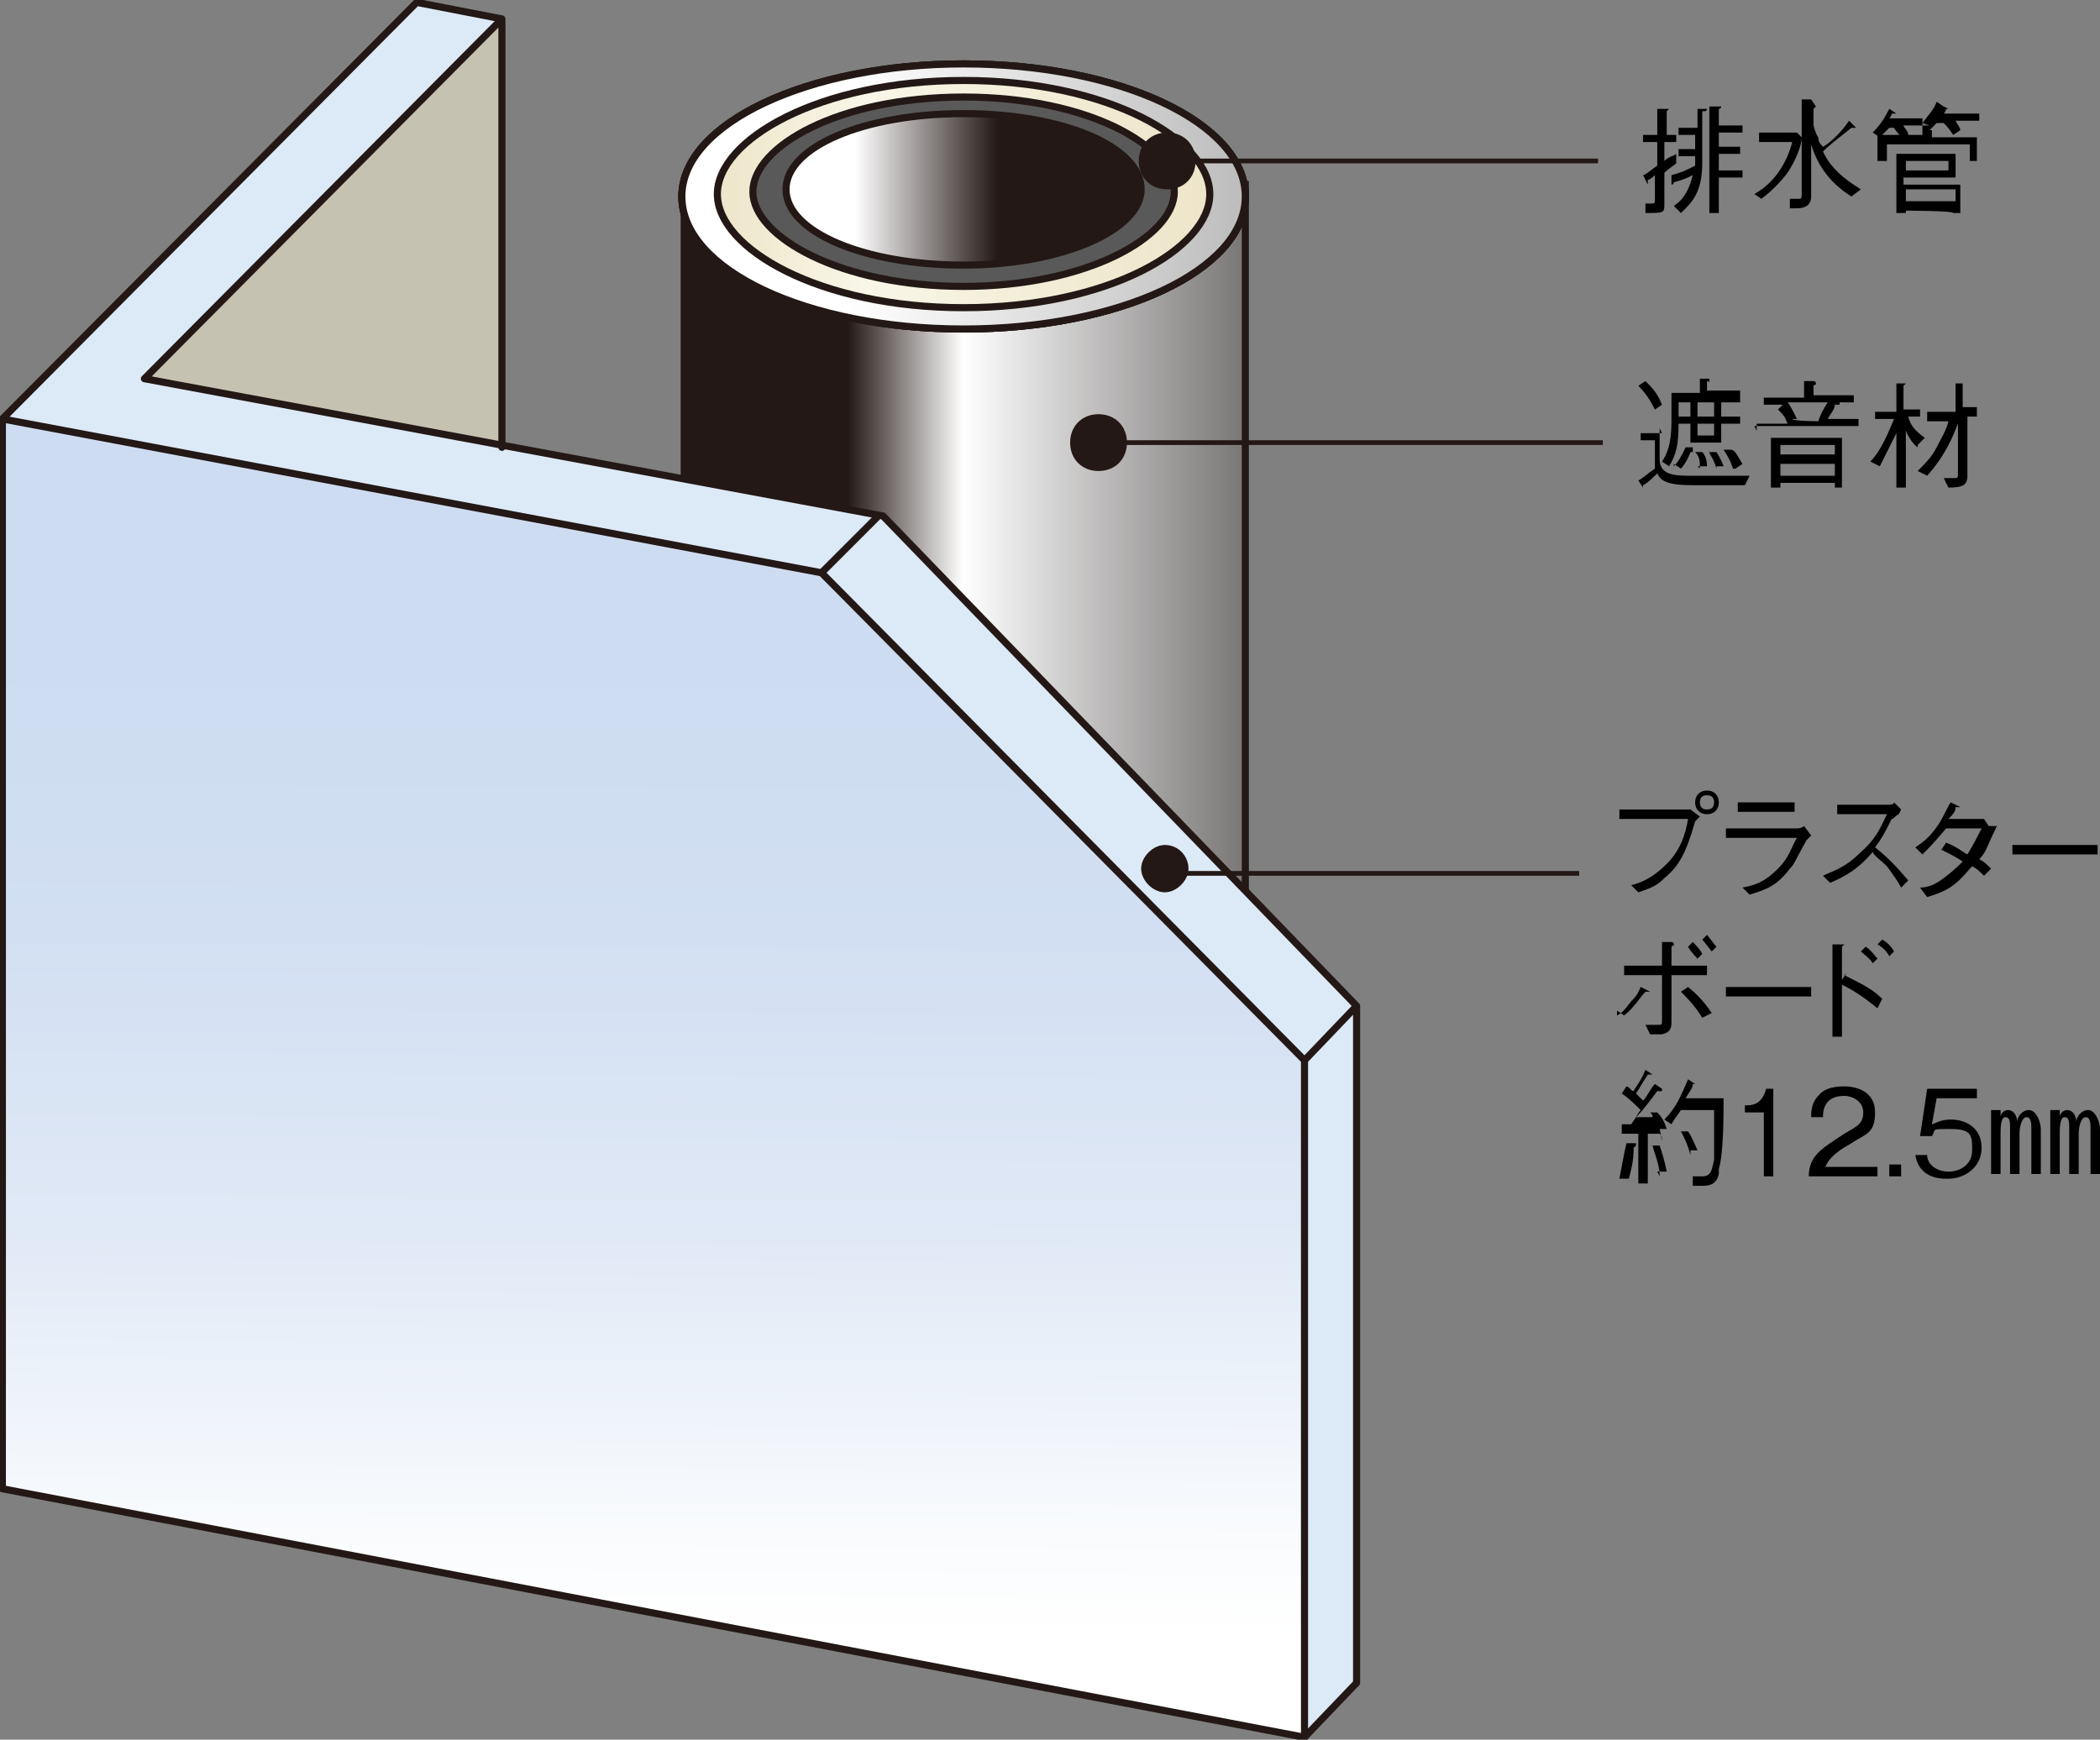
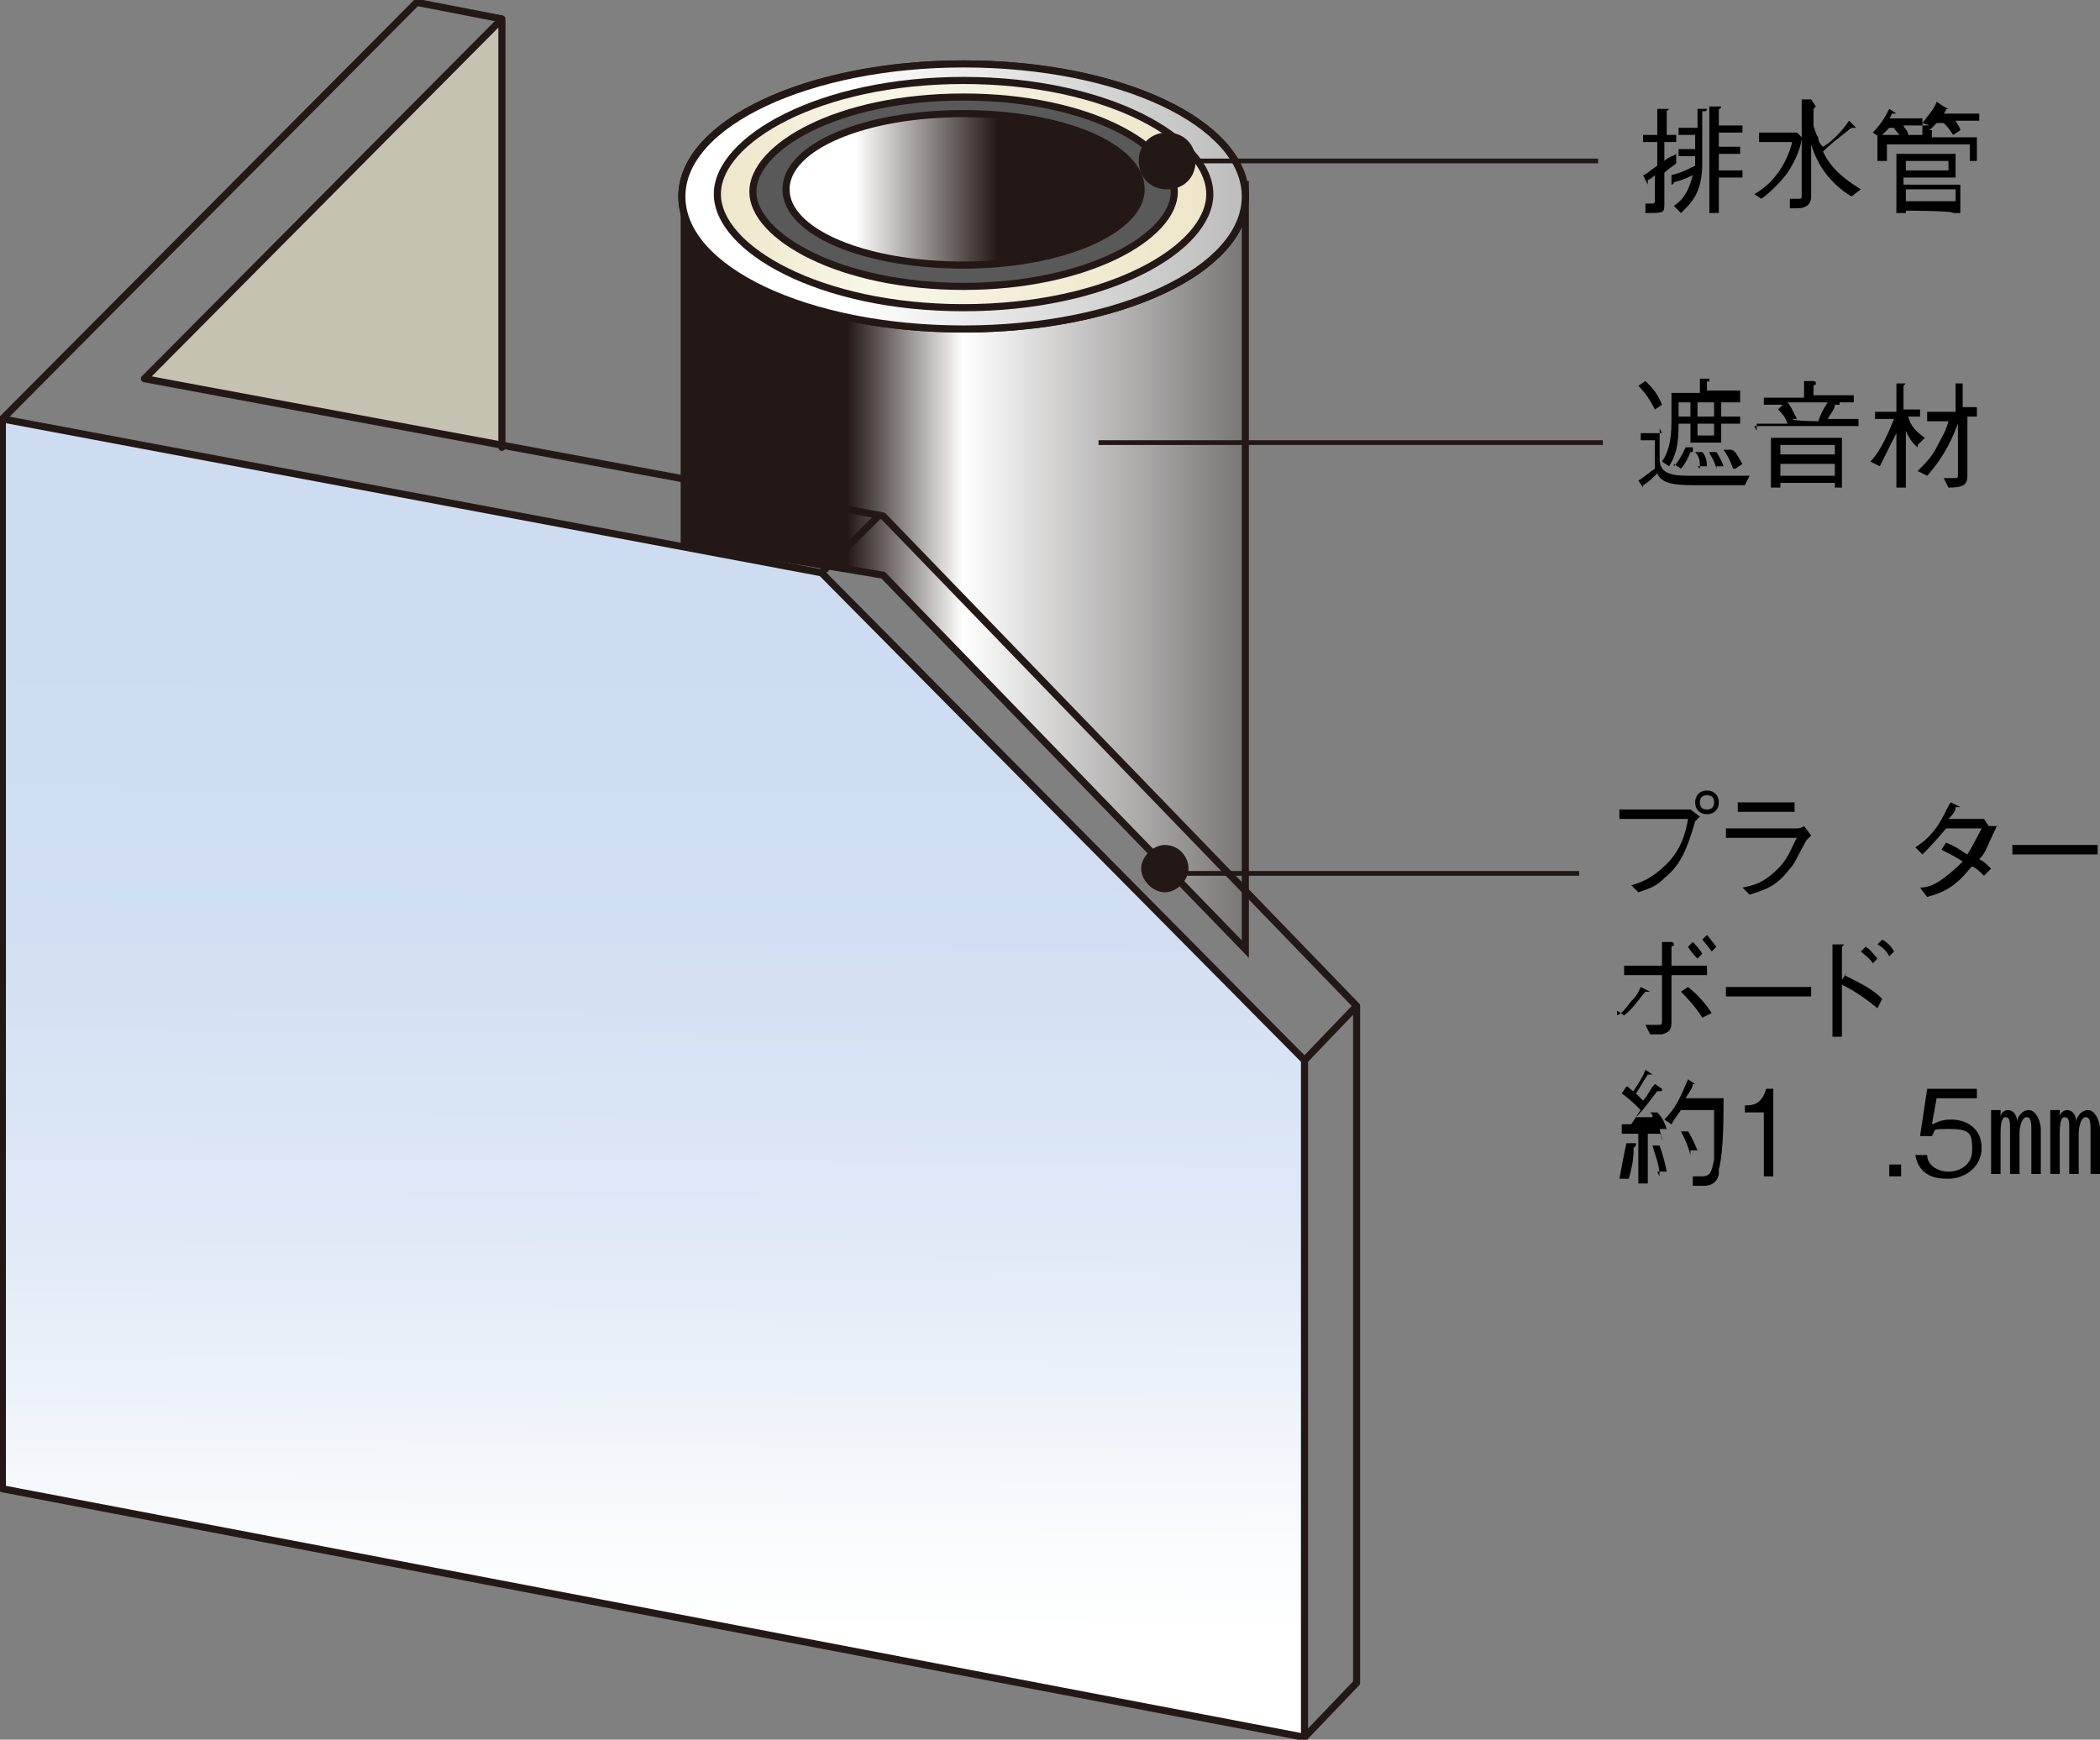
<svg xmlns="http://www.w3.org/2000/svg" xmlns:xlink="http://www.w3.org/1999/xlink" id="_レイヤー_2" data-name=" レイヤー 2" version="1.1" viewBox="0 0 88.7 73.5">
  <rect x="0" y="0" width="88.7" height="73.5" fill="#808080" stroke="none" />
  <defs>
    <style>
      .cls-1 {
        fill: url(#linear-gradient-5);
      }

      .cls-1, .cls-2, .cls-3, .cls-4, .cls-5, .cls-6, .cls-7, .cls-8, .cls-9, .cls-10 {
        stroke: #231815;
      }

      .cls-1, .cls-4, .cls-5, .cls-6, .cls-8 {
        stroke-width: .3px;
      }

      .cls-11 {
        fill: #000;
      }

      .cls-11, .cls-12, .cls-13, .cls-14, .cls-15, .cls-16, .cls-17 {
        stroke-width: 0px;
      }

      .cls-2 {
        stroke-linecap: round;
      }

      .cls-2, .cls-3, .cls-4, .cls-7, .cls-9, .cls-10 {
        fill: none;
      }

      .cls-2, .cls-3, .cls-10 {
        stroke-width: .3px;
      }

      .cls-2, .cls-10 {
        stroke-linejoin: round;
      }

      .cls-5 {
        fill: url(#linear-gradient);
      }

      .cls-6 {
        fill: url(#linear-gradient-2);
      }

      .cls-12 {
        fill: #231815;
      }

      .cls-13 {
        fill: #595959;
      }

      .cls-7 {
        stroke-width: .2px;
      }

      .cls-14 {
        fill: #c6c2b1;
      }

      .cls-8 {
        fill: url(#linear-gradient-3);
      }

      .cls-9 {
        stroke-width: .3px;
      }

      .cls-15 {
        fill: url(#_名称未設定グラデーション_28);
      }

      .cls-16 {
        fill: #dce9f7;
      }

      .cls-17 {
        fill: url(#linear-gradient-4);
      }
    </style>
    <linearGradient id="linear-gradient" x1="262.7" y1="218.5" x2="277.1" y2="218.5" gradientTransform="translate(-410.8 -341.4) scale(1.7)" gradientUnits="userSpaceOnUse">
      <stop offset="0" stop-color="#231815" />
      <stop offset=".2" stop-color="#fff" />
      <stop offset=".9" stop-color="#3e3a39" />
    </linearGradient>
    <linearGradient id="linear-gradient-2" x1="262.7" y1="209.1" x2="277.1" y2="209.1" gradientTransform="translate(-410.8 -341.4) scale(1.7)" gradientUnits="userSpaceOnUse">
      <stop offset=".2" stop-color="#fff" />
      <stop offset=".6" stop-color="#231815" />
    </linearGradient>
    <linearGradient id="linear-gradient-3" x1="262.7" y1="209.1" x2="277.1" y2="209.1" gradientTransform="translate(-410.8 -341.4) scale(1.7)" gradientUnits="userSpaceOnUse">
      <stop offset="0" stop-color="#fff" />
      <stop offset="1" stop-color="#9e9e9f" />
    </linearGradient>
    <linearGradient id="linear-gradient-4" x1="30.3" y1="8.1" x2="51.1" y2="8.1" gradientUnits="userSpaceOnUse">
      <stop offset="0" stop-color="#eee5c9" />
      <stop offset=".2" stop-color="#f5f1de" />
      <stop offset=".3" stop-color="#f8f6e7" />
      <stop offset="1" stop-color="#eee5c9" />
    </linearGradient>
    <linearGradient id="linear-gradient-5" x1="33.1" y1="8" x2="48.2" y2="8" gradientTransform="matrix(1,0,0,1,0,0)" xlink:href="#linear-gradient-2" />
    <linearGradient id="_名称未設定グラデーション_28" data-name="名称未設定グラデーション 28" x1="27.7" y1="27" x2="27.5" y2="69" gradientUnits="userSpaceOnUse">
      <stop offset="0" stop-color="#cddcf1" />
      <stop offset=".3" stop-color="#d2dff2" />
      <stop offset=".6" stop-color="#e0e9f6" />
      <stop offset=".9" stop-color="#f9fbfd" />
      <stop offset="1" stop-color="#fff" />
    </linearGradient>
  </defs>
  <polygon class="cls-5" points="52.6 40.1 37.3 24.3 28.9 22.9 28.9 7.8 52.6 7.8 52.6 40.1" />
  <path class="cls-6" d="M52.6,8.3c0,3.1-5.3,5.6-11.9,5.6s-11.9-2.5-11.9-5.6,5.3-5.6,11.9-5.6,11.9,2.5,11.9,5.6Z" />
-   <path class="cls-8" d="M40.7,2.7c-6.5,0-11.9,2.5-11.9,5.6s5.3,5.6,11.9,5.6,11.9-2.5,11.9-5.6-5.3-5.6-11.9-5.6ZM40.6,11.3c-4,0-7.2-1.1-7.2-3s3.3-3.5,7.3-3.5,7.3,1.6,7.3,3.5-3.4,3-7.4,3Z" />
  <path class="cls-8" d="M40.7,2.7c-6.5,0-11.9,2.5-11.9,5.6s5.3,5.6,11.9,5.6,11.9-2.5,11.9-5.6-5.3-5.6-11.9-5.6ZM40.6,11.1c-4,0-7.2-1.1-7.2-2.9s3.3-3.4,7.3-3.4,7.3,1.5,7.3,3.4-3.4,2.9-7.4,2.9Z" />
  <path class="cls-17" d="M40.7,13c-6.1,0-10.4-2.5-10.4-4.8s4.3-4.8,10.4-4.8,10.4,2.5,10.4,4.8-4.3,4.8-10.4,4.8h0Z" />
  <path class="cls-13" d="M40.7,12.1c-5.2,0-8.9-2.1-8.9-4s3.6-4,8.9-4,8.9,2.1,8.9,4-3.7,4-8.9,4h0Z" />
  <path class="cls-1" d="M48.2,8c0,1.7-3.3,3.2-7.5,3.2s-7.5-1.4-7.5-3.2,3.3-3.2,7.5-3.2,7.5,1.4,7.5,3.2Z" />
  <path class="cls-4" d="M40.7,12.1c-5.2,0-8.9-2.1-8.9-4s3.6-4,8.9-4,8.9,2.1,8.9,4-3.7,4-8.9,4h0Z" />
  <path class="cls-4" d="M40.7,13c-6.1,0-10.4-2.5-10.4-4.8s4.3-4.8,10.4-4.8,10.4,2.5,10.4,4.8-4.3,4.8-10.4,4.8h0Z" />
  <path class="cls-9" d="M56.4,36.7" />
  <path class="cls-12" d="M49.3,5.6c.7,0,1.2.5,1.2,1.2s-.5,1.2-1.2,1.2-1.2-.5-1.2-1.2.5-1.2,1.2-1.2Z" />
  <line class="cls-7" x1="49.3" y1="6.8" x2="67.5" y2="6.8" />
  <line class="cls-7" x1="46.4" y1="18.7" x2="67.7" y2="18.7" />
-   <path class="cls-12" d="M46.4,17.5c.7,0,1.2.5,1.2,1.2s-.5,1.2-1.2,1.2-1.2-.5-1.2-1.2.5-1.2,1.2-1.2Z" />
  <polygon class="cls-14" points="21.2 .9 21.2 18.9 6.4 15.9 21.2 .9" />
  <polygon class="cls-15" points=".1 17.8 .1 63 55.1 73.4 55.1 44.8 34.7 24.3 .1 17.8" />
-   <polygon class="cls-16" points="55.1 73.4 55.1 44.8 34.7 24.2 .1 17.7 17.6 .1 21.2 .9 6.1 16 37.1 21.8 57.3 42.5 57.3 71.1 55.1 73.4" />
  <line class="cls-3" x1="37.1" y1="21.8" x2="34.7" y2="24.2" />
  <line class="cls-3" x1="57.3" y1="42.5" x2="55.1" y2="44.8" />
  <polygon class="cls-10" points=".1 17.7 .1 62.9 55.1 73.4 55.1 44.8 34.7 24.2 .1 17.7" />
  <line class="cls-3" x1="57.3" y1="71.1" x2="55.1" y2="73.4" />
  <path class="cls-3" d="M25.4,19.1" />
  <polyline class="cls-3" points=".1 17.7 17.6 .1 21.2 .8" />
  <polyline class="cls-2" points="57.3 71.1 57.3 42.5 37.3 21.8 6.1 16 21.2 .8 21.2 18.9" />
  <path class="cls-12" d="M49.2,35.7c.6,0,1,.5,1,1s-.5,1-1,1-1-.5-1-1,.5-1,1-1Z" />
  <g>
    <path class="cls-11" d="M71.9,4.7c0,.5,0,1.8,0,2.2,0,1.3-.5,1.7-.9,2.1l-.3-.3c.3-.2.6-.5.8-1.3-.2.1-.4.2-.8.3,0,0,0,.1-.1.1s0,0,0,0v-.4c.4-.1.6-.2,1-.4,0-.1,0-.3,0-.4h-.7v-.3h.7c0-.2,0-.4,0-.6h-.8v.3h-.5v.8c.2-.2.4-.2.5-.3v.4c-.1.1-.3.2-.5.4v1.3c0,.4,0,.4-.8.4v-.4c0,0,.2,0,.2,0,.2,0,.2,0,.2-.2v-1c0,0-.2.2-.3.2,0,0,0,.2,0,.2s0,0,0,0l-.2-.4c.1,0,.3-.2.6-.4v-1h-.6v-.3h.6v-1.1h.4s.1,0,.1,0-.1.1-.1.1v1h.5v-.3h.8c0-.1,0-.7,0-.8h.4s0,0,0,0,0,.1-.1.1ZM72.6,7.7v1.3h-.4v-4.5h.4s.1,0,.1,0,0,.1-.1.1v.7h1v.3h-1v.6h.9v.3h-.9v.7h1v.3h-1Z" />
    <path class="cls-11" d="M74.1,8.2c.9-.5,1.4-1.4,1.6-2.2h-1.4v-.4h1.6l.2.2c0,.3-.2.9-.6,1.5-.3.4-.7.8-1.1,1.1l-.3-.2ZM76.7,4.5c0,0,0,0,0,0,0,0,0,0-.1.1v.7c0,0,.1.4.2.5,0,.2.1.3.2.4.2-.1.7-.5,1.1-1.1l.3.3s0,0,0,0c0,0,0,0-.2,0-.5.4-.9.7-1.2,1,.4.9,1.3,1.4,1.6,1.6l-.4.3c-.8-.5-1.4-1.2-1.7-2.2v2.2c0,.4-.3.5-.6.5h-.3v-.4c0,0,.2,0,.3,0,.2,0,.2,0,.2-.2v-4h.4Z" />
    <path class="cls-11" d="M81.2,5v.3h-.8c0,.1.2.2.2.4l-.3.2c0-.2-.2-.3-.3-.5h-.2c-.2.2-.3.3-.4.4l-.3-.2c.3-.3.5-.6.7-1l.3.2c0,0,0,0,0,0,0,0,0,0-.2,0,0,0,0,.1-.1.2h1.2ZM82.3,4.6s0,0,0,0c0,0,0,0-.1,0,0,0,0,.1-.1.2h1.5v.3h-1c.1.2.2.3.2.4l-.3.2c-.2-.3-.3-.4-.4-.5h-.3c-.1.1-.2.2-.3.3.1,0,.1,0,.1,0s0,0,0,.1v.2h1.9v1h-.3v-.7h-3.5v.7h-.4v-1.1h1.9v-.4h.3s-.3-.1-.3-.1c.3-.4.5-.6.6-.9l.3.2ZM80.5,8.8v.2h-.4v-2.5h2.5v1h-2.2v.3h2.4v1.2h-.3c0-.1-2.1-.1-2.1-.1ZM82.3,7.2v-.4h-1.8v.4h1.8ZM82.6,8h-2.1v.5h2.1v-.5Z" />
  </g>
  <g>
    <path class="cls-11" d="M68.4,34.6v-.4h2.8s.1,0,.2,0l.4.3c-.1.1-.1.1-.2.2-.4,1.4-.7,1.9-1.3,2.4-.3.3-.5.4-1.1.6l-.3-.3c.4-.1.9-.3,1.5-.9.6-.6.8-1.3.9-1.9h-2.8ZM71.6,33.9c0-.3.2-.5.5-.5s.5.2.5.5-.2.5-.5.5-.5-.2-.5-.5ZM72.4,33.9c0-.2-.1-.3-.3-.3s-.3.1-.3.3.1.3.3.3.3-.1.3-.3Z" />
    <path class="cls-11" d="M72.9,35.4v-.4h3s.2,0,.3-.1l.3.4c-.1.1-.1.1-.2.2-.5.9-.5,1-.7,1.2-.6.8-1.1.9-1.7,1.1l-.3-.3c.5-.1.9-.2,1.5-.8.5-.5.6-1,.8-1.3h-2.9ZM75.8,34.3h-2.4v-.4h2.4v.4Z" />
-     <path class="cls-11" d="M80.2,34.4c-.2.1-.2.2-.3.2-.3.6-.4.8-.7,1.2.5.4.9.8,1.4,1.4l-.3.3c-.1-.2-.3-.5-.6-.9-.3-.3-.5-.4-.6-.6-.6.7-1.1,1-1.8,1.3l-.3-.3c.4-.2.9-.3,1.6-1,.7-.6.9-1.2,1.1-1.6h-2.1v-.4h2.2c0,0,.2,0,.2-.1l.3.3Z" />
    <path class="cls-11" d="M84.4,34.9c0,0-.1,0-.1.1-.4.8-.4,1-.7,1.3.2.1.3.2.5.4l-.3.3c-.2-.2-.3-.3-.5-.4-.2.2-.4.5-.8.8-.4.3-.8.4-1.1.5l-.3-.4c.3,0,.6-.1,1-.4.4-.3.6-.5.8-.7-.3-.2-.5-.3-.9-.5l.2-.3c.5.2.7.4.9.5.3-.5.5-.9.6-1.1h-1.5c-.5.6-.8.9-1,1.1l-.3-.3c.3-.2.6-.4,1-1,.3-.5.4-.8.5-.9l.4.2c0,0,0,0,0,0,0,0-.1,0-.2,0,0,.1,0,.2-.3.5h1.2c0,0,.2,0,.3,0l.2.3Z" />
    <path class="cls-11" d="M85,36.1v-.4h3.6v.4h-3.6Z" />
    <path class="cls-11" d="M68.3,42.9c.2-.1.3-.2.6-.6.3-.3.3-.4.4-.6l.4.2s0,0,0,0c0,0,0,0-.2,0-.2.2-.5.7-.9,1l-.3-.2ZM70.2,41.2h-1.6v-.4h1.6v-1h.4c0,0,.1,0,.1.1s0,0-.1.1v.8h1.5v.4h-1.5v1.9c0,.3,0,.5-.4.6-.1,0-.4,0-.5,0l-.2-.4c0,0,.3,0,.5,0s.2,0,.2-.2v-1.9ZM71.3,41.7c.5.4.8.8,1,1.1l-.4.2c-.3-.5-.7-.9-.9-1.1l.3-.2ZM71.7,40.5c0,0-.3-.3-.4-.5l.2-.2c.1.1.3.3.4.5l-.2.2ZM72.3,40.2c0,0-.3-.4-.4-.5l.2-.2c.1.1.3.4.4.5l-.2.2Z" />
    <path class="cls-11" d="M72.9,42.1v-.4h3.6v.4h-3.6Z" />
    <path class="cls-11" d="M77.9,41.2c.8.4,1.2.6,1.6,1l-.2.4c-.6-.5-1.1-.8-1.5-1v2.2h-.4v-3.9h.4s.1,0,.1,0,0,0-.1.1v1.4l.2-.3ZM79.1,40.7c-.1-.2-.4-.4-.5-.5l.2-.2c.2.1.4.4.5.5l-.2.2ZM79.8,40.4c-.1-.2-.3-.4-.5-.5l.2-.2c.2.1.4.3.5.5l-.2.2Z" />
    <path class="cls-11" d="M70.2,48.2c0-.1,0-.2-.1-.3,0,0-.3,0-.5,0v2.1h-.4v-2.1c0,0-.4,0-.7,0,0,0,0,.1,0,.1s0,0,0-.1v-.4c0,0,.3,0,.4,0,0,0,0,0,.2-.3,0,0,.1-.2.2-.3-.2-.2-.5-.5-.8-.7l.2-.3c.1,0,.2.2.3.2.1-.2.3-.4.5-.9l.3.2s0,0,0,0c0,0-.1,0-.2,0-.2.3-.3.5-.5.8,0,0,.2.2.3.3.2-.2.3-.5.5-.7l.3.2s0,0,0,.1c0,0,0,0-.2,0-.6.8-.7.9-.9,1.1.3,0,.5,0,.7,0,0-.1,0-.1-.1-.2h.3c.2.2.3.4.4.7h-.3ZM69,48.5c0,.6-.1.9-.2,1.3h-.4c.1-.5.2-1.1.3-1.5h.4s0,0,0,.1,0,0,0,0ZM70.1,49.7c0-.5-.2-.9-.3-1.3h.3c.1.3.2.6.3,1.1h-.4ZM72.6,49.6c-.1.5-.5.5-.7.5s-.3,0-.4,0v-.4c.2,0,.2,0,.4,0,.4,0,.4-.3.5-.7,0-.7,0-1.4,0-2.1h-1.4c-.2.3-.3.4-.4.6l-.3-.2c.5-.5.7-1,1-1.7l.3.2s0,0,0,0c0,0-.1,0-.1,0,0,.2-.2.4-.3.6h1.6c0,.8,0,2.3-.2,3ZM71.4,48.8c-.1-.4-.2-.6-.4-1h.3c.2.3.3.6.4.8h-.3Z" />
    <path class="cls-11" d="M74.5,49.7v-2.7h-.8v-.3c.3,0,.7,0,.9-.7h.3v3.7h-.5Z" />
-     <path class="cls-11" d="M76.4,49.7c0-.9.6-1.2,1.5-1.8.5-.3.8-.4.8-.9s-.5-.7-.8-.7c-.9,0-.9.7-.9.9h-.5c0-.2,0-.6.3-.9.3-.4.9-.4,1.1-.4.5,0,1.3.2,1.3,1.1s-.4.9-1,1.3c-.9.5-1,.8-1.1,1h2.2v.4h-2.8Z" />
    <path class="cls-11" d="M79.8,49.7v-.5h.5v.5h-.5Z" />
    <path class="cls-11" d="M82.2,49.8c-.8,0-1.2-.4-1.3-1h.5c0,.4.4.7.9.7s1-.3,1-.9,0-.9-.9-.9-.6,0-.8.3h-.5l.3-2h2.1v.4h-1.7l-.2,1.1c.1,0,.3-.2.8-.2.7,0,1.3.4,1.3,1.2s-.7,1.3-1.4,1.3Z" />
    <path class="cls-11" d="M84.5,47.2c0-.2.2-.3.3-.3.3,0,.4.3.4.5,0-.2.2-.5.5-.5s.5.5.5.8v1.9h-.4v-1.9c0-.2,0-.5-.2-.5s-.3.4-.3.7v1.7h-.4v-1.9c0-.3,0-.5-.2-.5-.2,0-.2.5-.2.7v1.7h-.4v-2.7h.4v.2ZM87,47.2c0-.2.2-.3.3-.3.3,0,.4.3.4.5,0-.2.2-.5.5-.5s.5.5.5.8v1.9h-.4v-1.9c0-.2,0-.5-.2-.5s-.3.4-.3.7v1.7h-.4v-1.9c0-.3,0-.5-.2-.5-.2,0-.2.5-.2.7v1.7h-.4v-2.7h.4v.2Z" />
  </g>
  <g>
    <path class="cls-11" d="M70.1,18.1v1.3c0,.6.5.7,1.2.7,1.7,0,2,0,2.6,0l-.2.4h-1.9c-.9,0-1.6,0-1.8-.5-.2.2-.4.4-.6.5,0,.1,0,.1,0,.1s0,0,0,0l-.2-.3c.2-.1.4-.3.7-.5v-1.2h-.6v-.3h.9ZM69.9,17.3c-.2-.4-.4-.7-.7-1l.3-.2c.3.3.5.5.7,1l-.3.2ZM73.5,17h-.8v.6h.8v.3h-.8v.8h-1.3v-.8h-.5c0,.9-.1,1.3-.4,1.8l-.3-.2c.2-.3.4-.7.4-1.7s0-.8,0-1.2h1.2v-.6h.4c0,0,0,0,0,.1s0,0-.1,0v.4h1.4v.3ZM70.7,19.7c.2-.2.3-.4.5-.8h.3c0,.2,0,.2,0,.2,0,0,0,0-.1,0-.1.3-.3.6-.4.7l-.3-.2ZM71.4,17h-.5v.6h.5v-.6ZM71.8,19.8c0-.3,0-.5-.2-.7h.3c.1.1.2.3.2.6h-.4ZM72.4,17h-.7v.6h.7v-.6ZM72.4,17.9h-.7v.5h.7v-.5ZM72.5,19.8c-.1-.4-.3-.6-.3-.7h.3c0,0,.2.3.3.6h-.3ZM73.2,19.8c-.1-.3-.2-.5-.4-.8h.3c.2,0,.3.3.5.6l-.3.2Z" />
    <path class="cls-11" d="M74.2,18.2v-.3h1.3c-.1-.3-.2-.4-.4-.6l.2-.2h-.8v-.3h1.7v-.7h.4c0,0,.1,0,.1.1s0,0-.1.1v.4h1.7v.3h-.7.1c0,0,0,0,0,.1,0,0-.1,0-.2,0,0,.2-.2.4-.3.6h1.3v.3h-4.4ZM77.5,20.6v-.2h-2.3v.2h-.4v-2.1h3v2.1h-.4ZM77.5,18.8h-2.3v.4h2.3v-.4ZM77.5,19.6h-2.3v.5h2.3v-.5ZM75.5,17c.1.1.2.3.4.7h-.2c0,.1,1.3.1,1.3.1h-.2c.1-.3.2-.5.4-.8h-1.7Z" />
    <path class="cls-11" d="M81,18.9c0,0-.3-.2-.5-.7v2.4h-.4v-2.3c-.2.4-.4.8-.7,1.4l-.4-.2c.3-.3.6-.8,1-1.8h-.8v-.3h.9v-1.2h.4s0,0,0,0c0,0-.1.1-.1.1v1h.7v.3h-.5c.1.4.3.6.7.9l-.3.3ZM83.1,17.6v2.5c0,.4-.2.5-.8.5l-.2-.4c.2,0,.3,0,.4,0,.2,0,.2,0,.2-.2v-2.1c-.2.5-.5,1.3-1.3,2.2l-.4-.2c.3-.3.6-.6.8-1,.2-.4.4-.7.5-1.1h-.9v-.4h1.2v-1.2h.4s0,0,0,0,0,0-.1,0v1h.6v.4h-.6Z" />
  </g>
  <line class="cls-7" x1="66.7" y1="36.9" x2="49.2" y2="36.9" />
  <path class="cls-7" d="M67.3,35.5" />
  <path class="cls-7" d="M61.5,35.5" />
</svg>